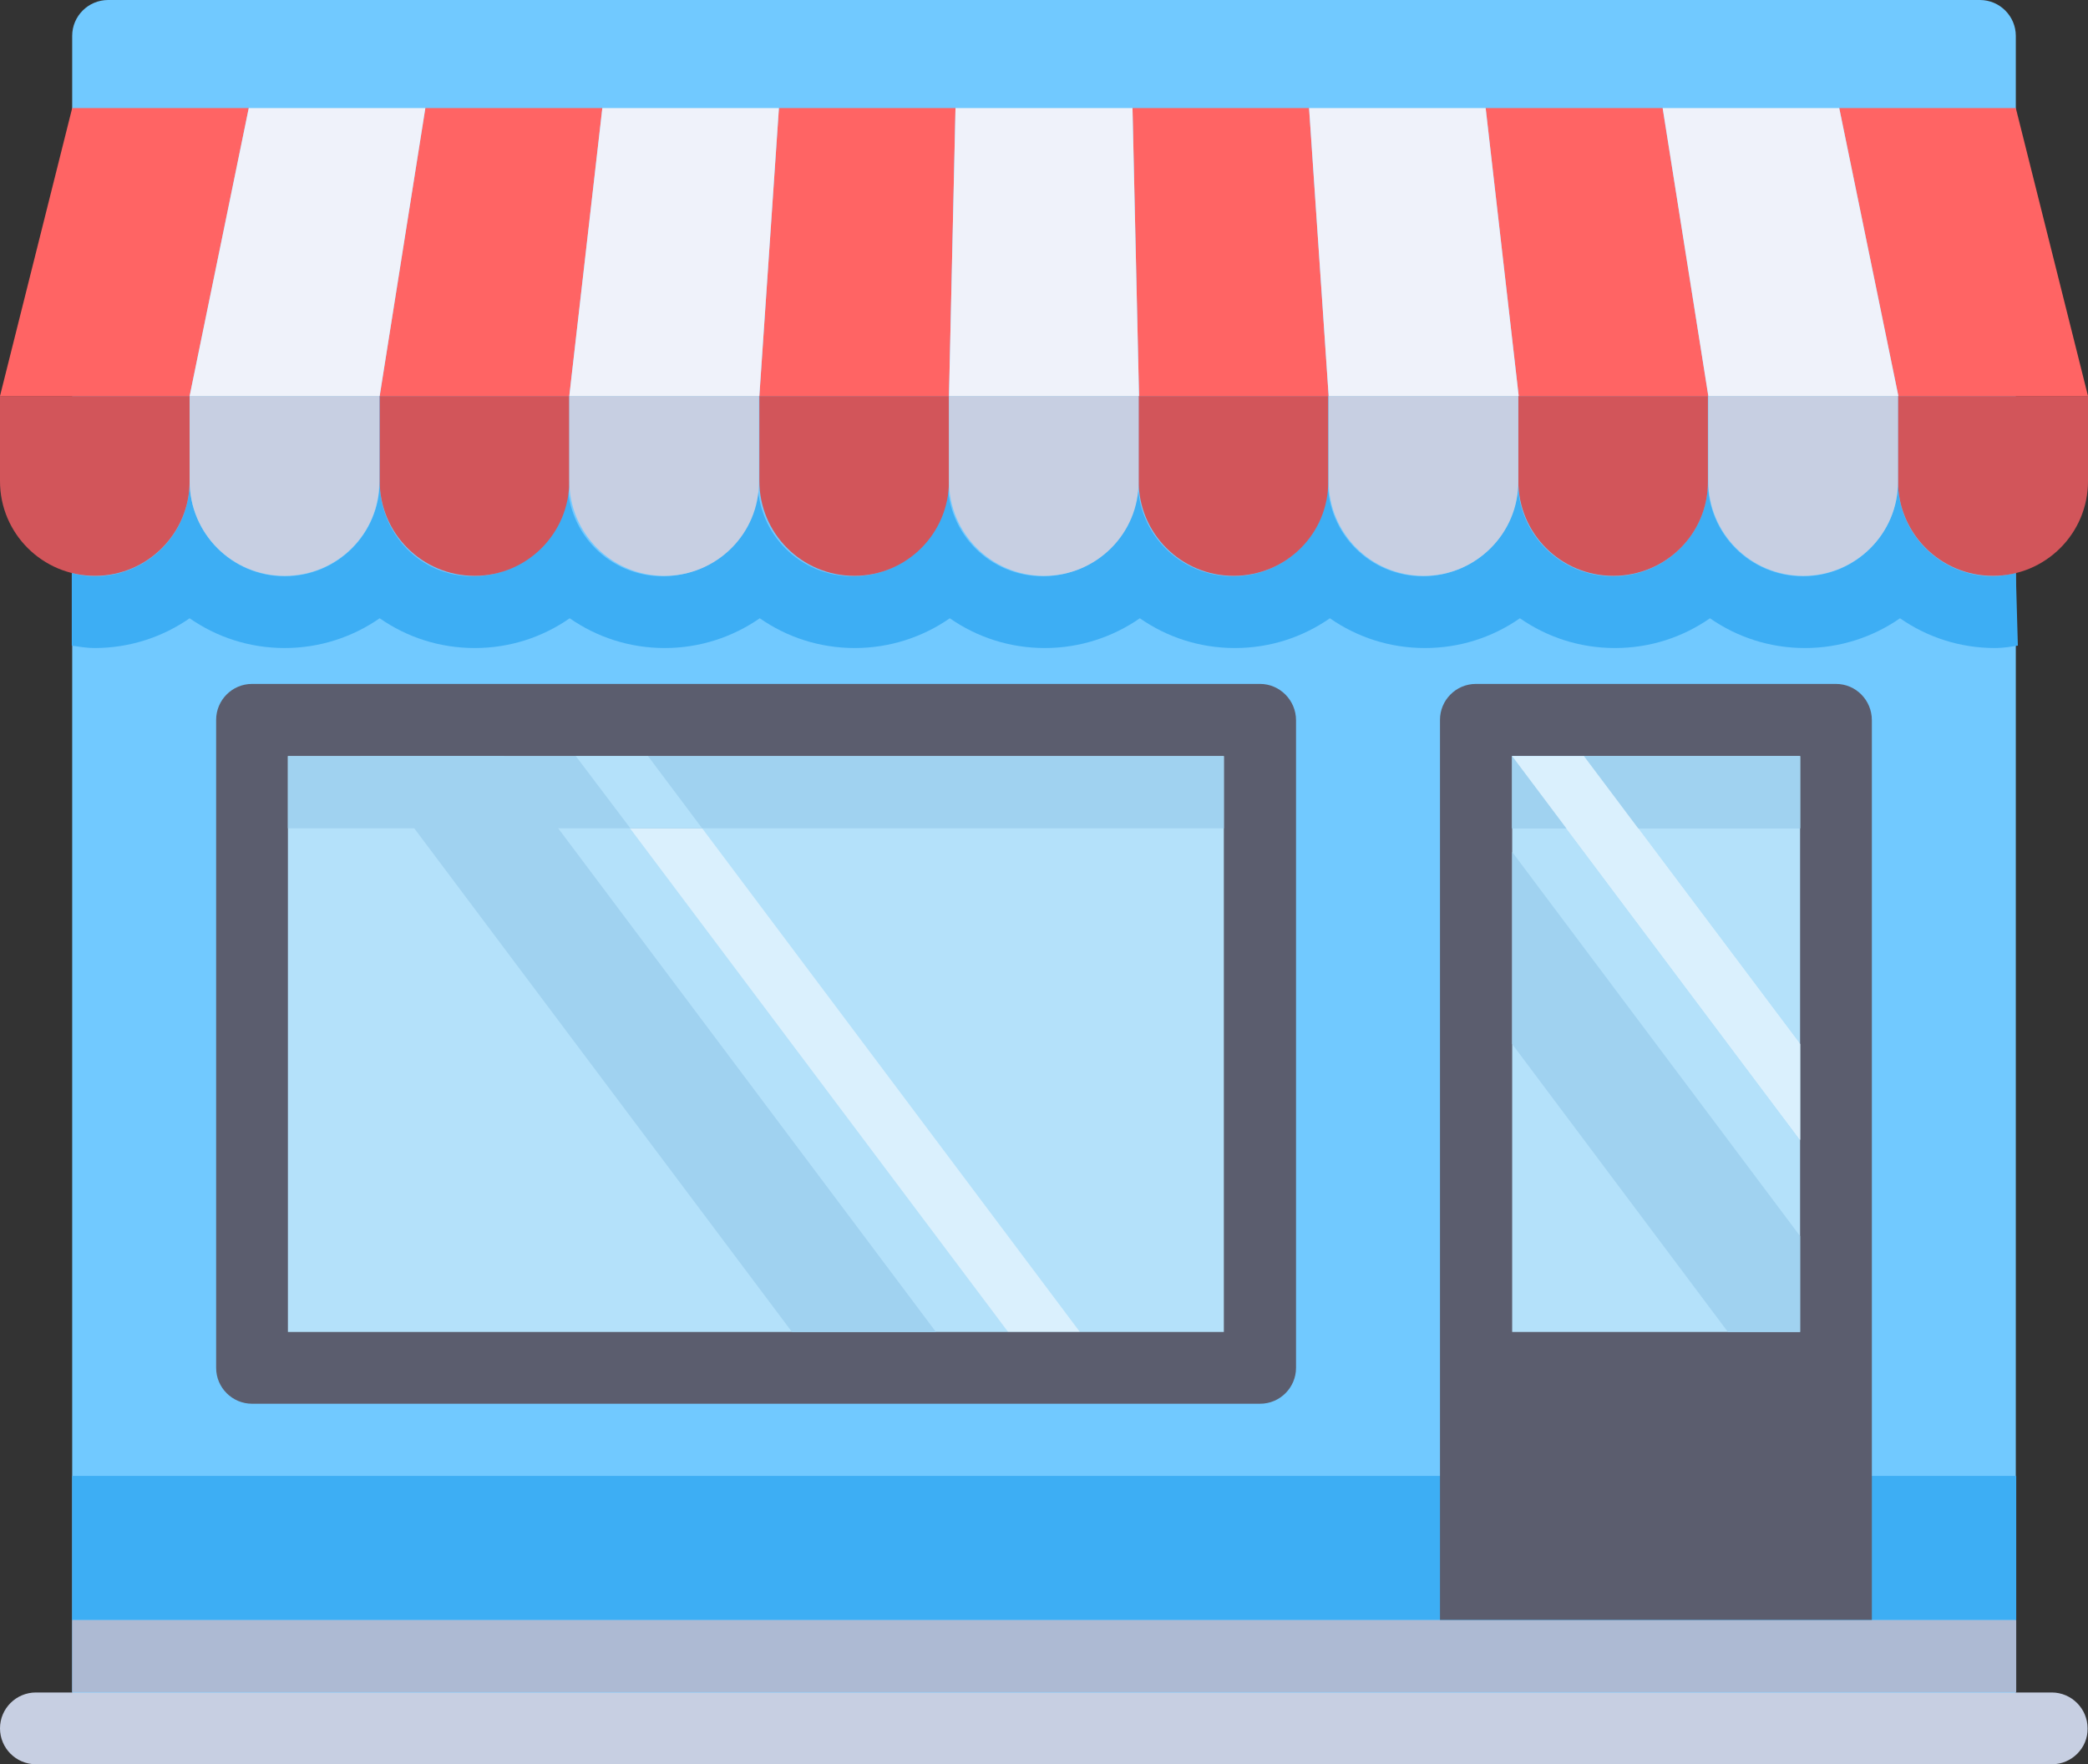
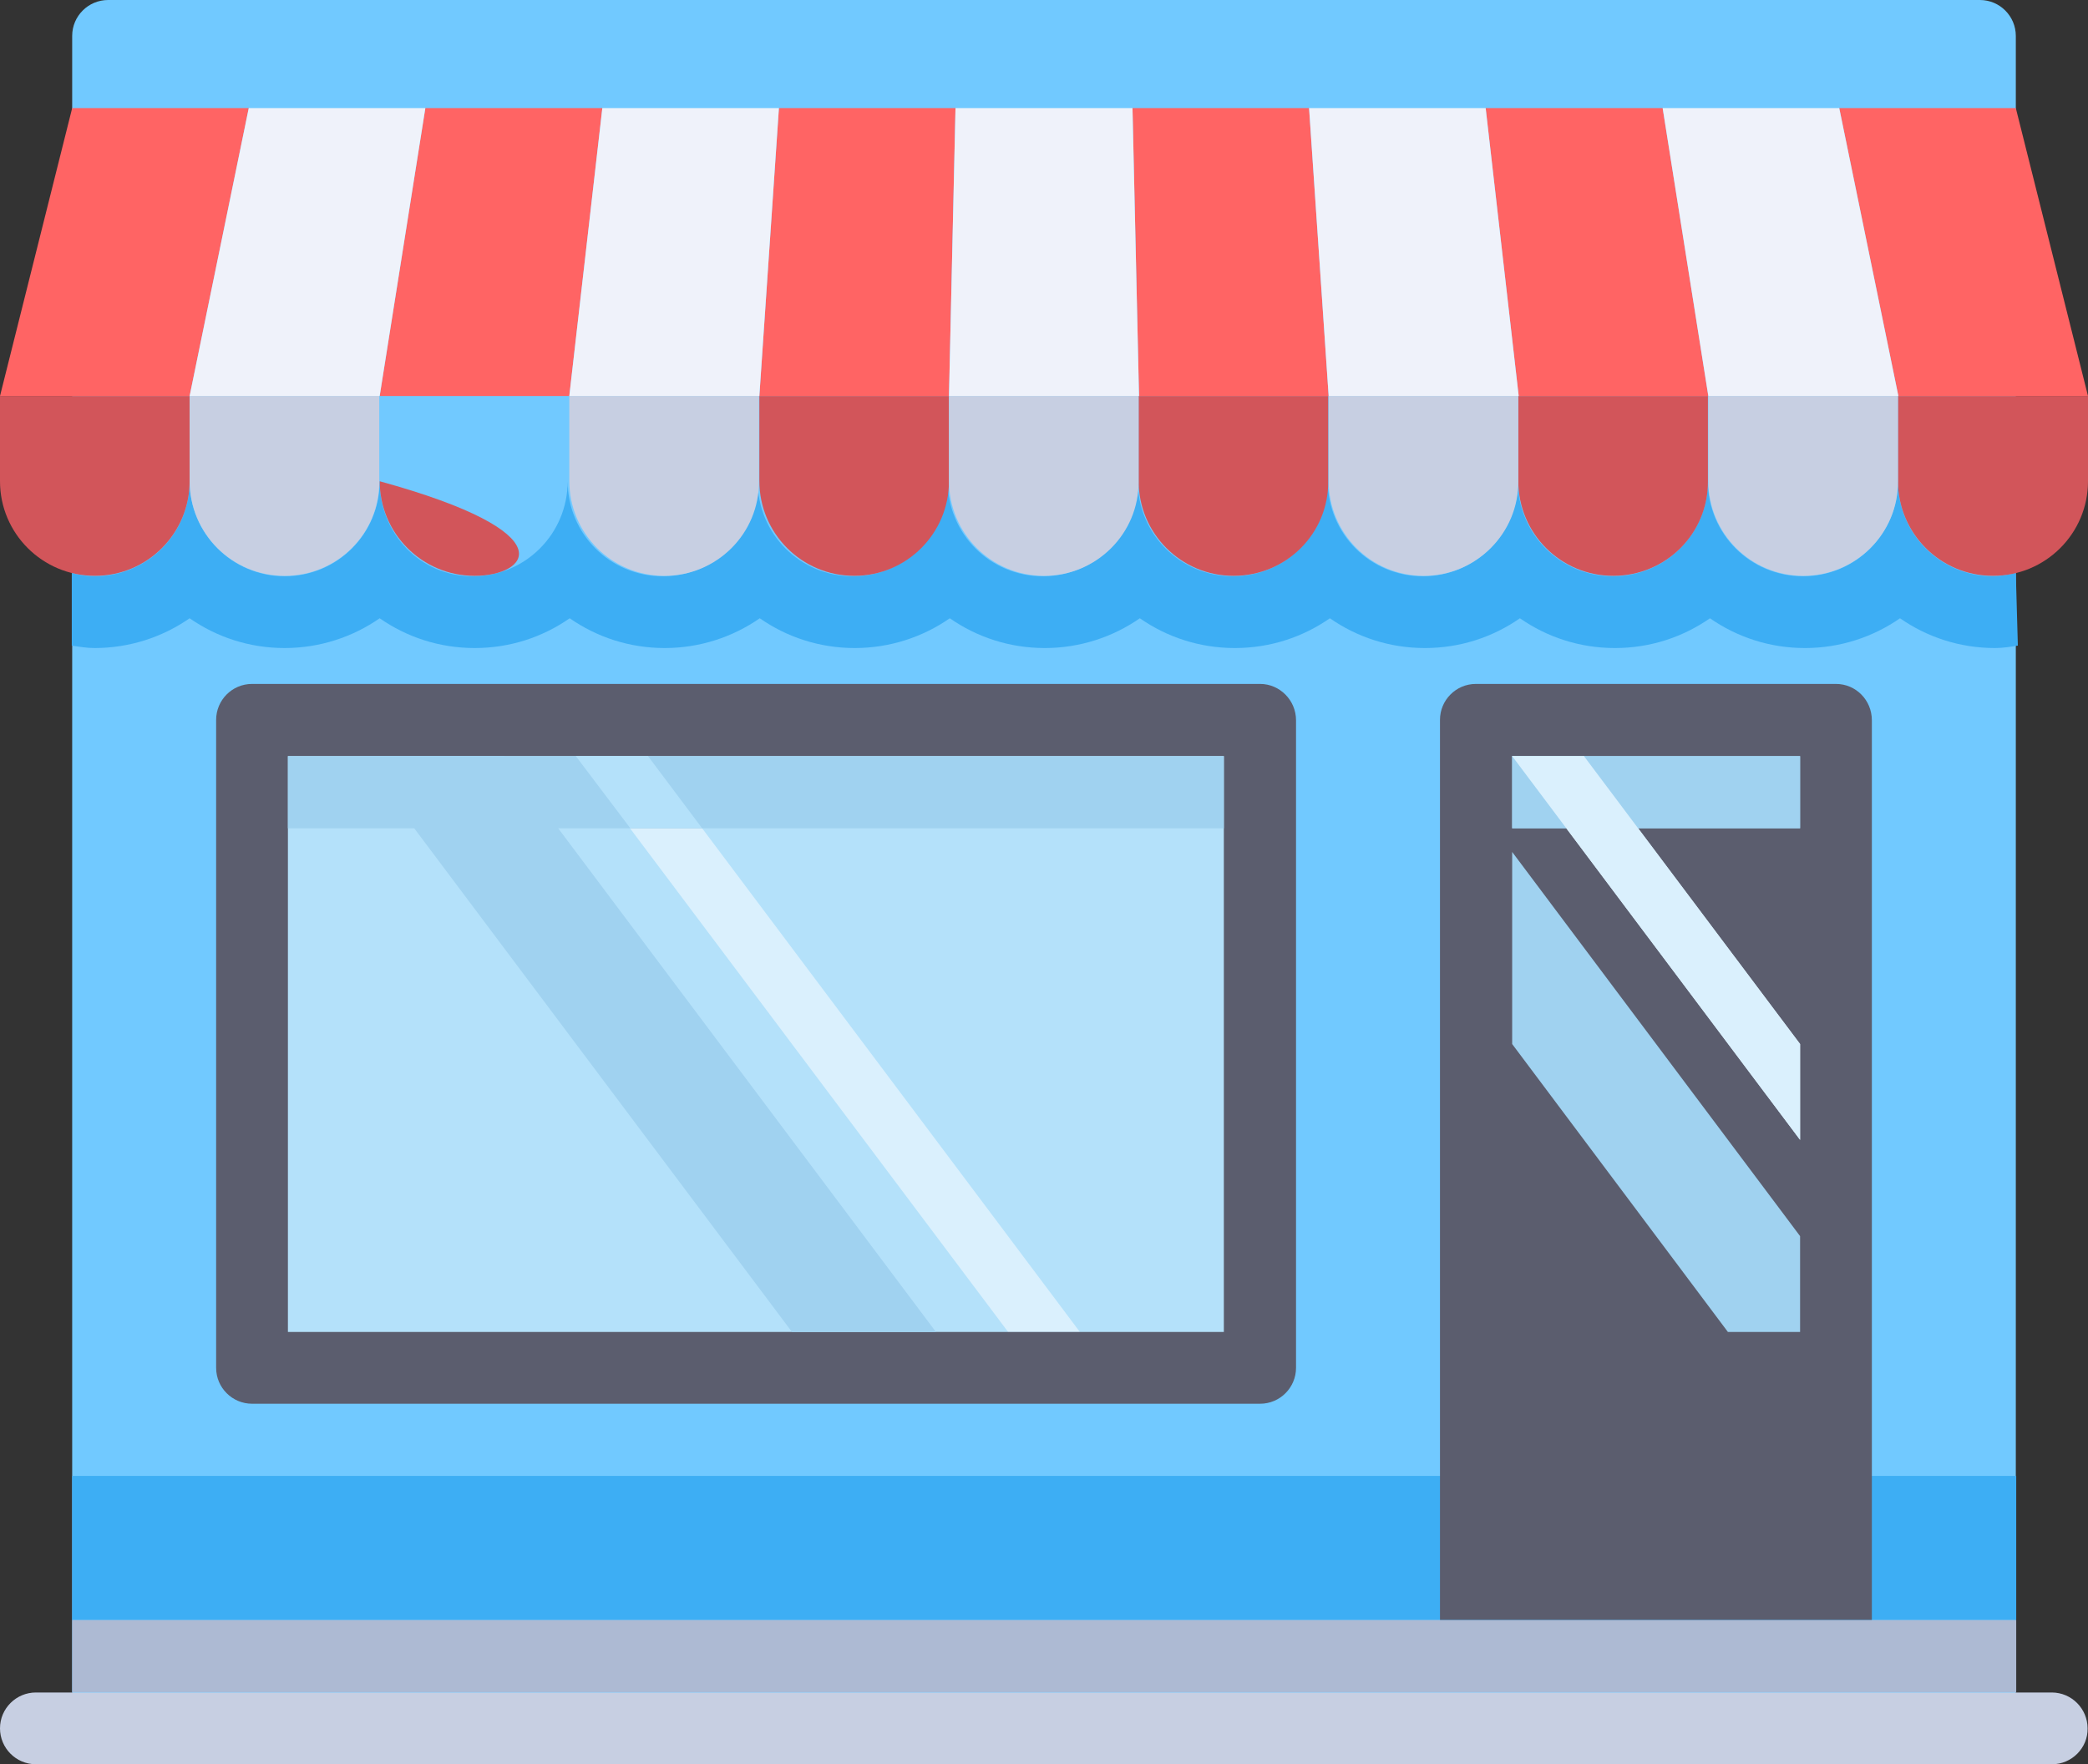
<svg xmlns="http://www.w3.org/2000/svg" version="1.1" id="Layer_1" x="0px" y="0px" viewBox="0 0 512 432.6" style="enable-background:new 0 0 512 432.6;" xml:space="preserve">
  <rect x="0" y="0" width="512" height="432.6" fill="#333333" stroke="none" />
  <style type="text/css">
	.st0{fill:#71C9FF;}
	.st1{fill:#3DAEF4;}
	.st2{fill:#B4E1FA;}
	.st3{fill:#DAF0FD;}
	.st4{fill:#D2555A;}
	.st5{fill:#C7CFE2;}
	.st6{fill:#FF6464;}
	.st7{fill:#EFF2FA;}
	.st8{opacity:0.97;}
	.st9{fill:#AFB9D2;}
	.st10{fill:#5B5D6E;}
	.st11{fill:#A0D2F0;}
</style>
  <path class="st0" d="M494.3,423.7H17.7V8.8c0-4.9,4-8.8,8.8-8.8h459c4.9,0,8.8,4,8.8,8.8V423.7z" />
  <path class="st1" d="M494.3,140.5c-1.8,0.4-3.7,0.8-5.6,0.8c-12.9,0-23.3-10.4-23.3-23.3c0,12.9-10.4,23.3-23.3,23.3  s-23.3-10.4-23.3-23.3c0,12.9-10.4,23.3-23.3,23.3s-23.3-10.4-23.3-23.3c0,12.9-10.4,23.3-23.3,23.3s-23.3-10.4-23.3-23.3  c0,12.9-10.4,23.3-23.3,23.3S279,130.9,279,118c0,12.9-10.4,23.3-23.3,23.3s-23.3-10.4-23.3-23.3c0,12.9-10.4,23.3-23.3,23.3  s-23.3-10.4-23.3-23.3c0,12.9-10.4,23.3-23.3,23.3c-12.9,0-23.3-10.4-23.3-23.3c0,12.9-10.4,23.3-23.3,23.3S93.1,130.8,93.1,118  c0,12.9-10.4,23.3-23.3,23.3S46.5,130.8,46.5,118c0,12.9-10.4,23.3-23.3,23.3c-1.9,0-3.8-0.3-5.6-0.8v17.8c1.9,0.3,3.7,0.6,5.6,0.6  c8.6,0,16.7-2.7,23.3-7.3c6.6,4.6,14.6,7.3,23.3,7.3c8.6,0,16.7-2.7,23.3-7.3c6.6,4.6,14.6,7.3,23.3,7.3s16.7-2.7,23.3-7.3  c6.6,4.6,14.6,7.3,23.3,7.3c8.6,0,16.7-2.7,23.3-7.3c6.6,4.6,14.6,7.3,23.3,7.3c8.6,0,16.7-2.7,23.3-7.3c6.6,4.6,14.6,7.3,23.3,7.3  c8.6,0,16.7-2.7,23.3-7.3c6.6,4.6,14.6,7.3,23.3,7.3s16.7-2.7,23.3-7.3c6.6,4.6,14.6,7.3,23.3,7.3s16.7-2.7,23.3-7.3  c6.6,4.6,14.6,7.3,23.3,7.3s16.7-2.7,23.3-7.3c6.6,4.6,14.6,7.3,23.3,7.3c8.6,0,16.7-2.7,23.3-7.3c6.6,4.6,14.6,7.3,23.3,7.3  c1.9,0,3.8-0.3,5.6-0.6L494.3,140.5L494.3,140.5L494.3,140.5z" />
  <rect x="61.8" y="176.6" class="st2" width="247.2" height="158.9" />
  <polygon class="st3" points="264.8,326.6 247.2,326.6 141.2,185.4 158.9,185.4 " />
  <g>
    <path class="st4" d="M209.5,141.2L209.5,141.2c-12.9,0-23.3-10.4-23.3-23.3V97.1h46.5V118C232.7,130.8,222.3,141.2,209.5,141.2z" />
    <path class="st4" d="M302.5,141.2L302.5,141.2c-12.9,0-23.3-10.4-23.3-23.3V97.1h46.5V118C325.8,130.8,315.4,141.2,302.5,141.2z" />
-     <path class="st4" d="M116.4,141.2L116.4,141.2c-12.9,0-23.3-10.4-23.3-23.3V97.1h46.5V118C139.6,130.8,129.2,141.2,116.4,141.2z" />
+     <path class="st4" d="M116.4,141.2L116.4,141.2c-12.9,0-23.3-10.4-23.3-23.3V97.1V118C139.6,130.8,129.2,141.2,116.4,141.2z" />
    <path class="st4" d="M23.3,141.2L23.3,141.2C10.4,141.2,0,130.8,0,118V97.1h46.5V118C46.5,130.8,36.1,141.2,23.3,141.2z" />
    <path class="st4" d="M395.6,141.2L395.6,141.2c-12.9,0-23.3-10.4-23.3-23.3V97.1h46.5V118C418.9,130.8,408.5,141.2,395.6,141.2z" />
  </g>
  <g>
    <path class="st5" d="M162.9,141.2L162.9,141.2c-12.9,0-23.3-10.4-23.3-23.3V97.1h46.5V118C186.2,130.8,175.8,141.2,162.9,141.2z" />
    <path class="st5" d="M349.1,141.2L349.1,141.2c-12.9,0-23.3-10.4-23.3-23.3V97.1h46.5V118C372.4,130.8,361.9,141.2,349.1,141.2z" />
  </g>
  <path class="st4" d="M488.7,141.2L488.7,141.2c-12.9,0-23.3-10.4-23.3-23.3V97.1H512V118C512,130.8,501.6,141.2,488.7,141.2z" />
  <g>
    <path class="st5" d="M442.2,141.2L442.2,141.2c-12.9,0-23.3-10.4-23.3-23.3V97.1h46.5V118C465.5,130.8,455,141.2,442.2,141.2z" />
    <path class="st5" d="M69.8,141.2L69.8,141.2c-12.9,0-23.3-10.4-23.3-23.3V97.1H93V118C93.1,130.8,82.7,141.2,69.8,141.2z" />
    <path class="st5" d="M256,141.2L256,141.2c-12.9,0-23.3-10.4-23.3-23.3V97.1h46.5V118C279.3,130.8,268.9,141.2,256,141.2z" />
  </g>
  <g>
    <polygon class="st6" points="232.7,97.1 186.2,97.1 191,26.5 234.3,26.5  " />
    <polygon class="st6" points="325.8,97.1 279.3,97.1 277.7,26.5 321,26.5  " />
    <polygon class="st6" points="139.6,97.1 93.1,97.1 104.3,26.5 147.7,26.5  " />
    <polygon class="st6" points="46.5,97.1 0,97.1 17.7,26.5 61,26.5  " />
    <polygon class="st6" points="418.9,97.1 372.4,97.1 364.3,26.5 407.7,26.5  " />
  </g>
  <g>
    <polygon class="st7" points="186.2,97.1 139.6,97.1 147.7,26.5 191,26.5  " />
    <polygon class="st7" points="372.4,97.1 325.8,97.1 321,26.5 364.3,26.5  " />
  </g>
  <polygon class="st6" points="512,97.1 465.5,97.1 451,26.5 494.3,26.5 " />
  <g>
    <polygon class="st7" points="465.5,97.1 418.9,97.1 407.7,26.5 451,26.5  " />
    <polygon class="st7" points="93.1,97.1 46.5,97.1 61,26.5 104.3,26.5  " />
    <polygon class="st7" points="279.3,97.1 232.7,97.1 234.3,26.5 277.7,26.5  " />
  </g>
  <path class="st5" d="M503.2,432.6H8.8c-4.9,0-8.8-4-8.8-8.8l0,0c0-4.9,4-8.8,8.8-8.8h494.3c4.9,0,8.8,4,8.8,8.8l0,0  C512,428.6,508,432.6,503.2,432.6z" />
  <g class="st8">
    <rect x="17.7" y="397.2" class="st9" width="476.7" height="17.7" />
  </g>
  <rect x="17.7" y="361.9" class="st1" width="476.7" height="35.3" />
  <g>
    <path class="st10" d="M300.1,185.4v141.2H70.6V185.4H300.1 M309,167.7H61.8c-4.9,0-8.8,4-8.8,8.8v158.9c0,4.9,4,8.8,8.8,8.8H309   c4.9,0,8.8-4,8.8-8.8V176.6C317.8,171.7,313.8,167.7,309,167.7L309,167.7z" />
    <path class="st10" d="M450.2,167.7h-88.3c-4.9,0-8.8,4-8.8,8.8v220.7H459V176.6C459,171.7,455.1,167.7,450.2,167.7z" />
  </g>
-   <rect x="370.8" y="185.4" class="st2" width="70.6" height="141.2" />
  <rect x="70.6" y="185.4" class="st11" width="229.5" height="17.7" />
  <rect id="SVGCleanerId_0" x="370.8" y="185.4" class="st11" width="70.6" height="17.7" />
  <polygon class="st11" points="229.5,326.6 194.2,326.6 88.3,185.4 123.6,185.4 " />
  <polygon class="st2" points="172.1,203 158.9,185.4 141.2,185.4 154.5,203 " />
  <polygon class="st3" points="441.4,256 388.4,185.4 370.8,185.4 441.4,279.5 " />
  <polygon class="st2" points="401.7,203 388.4,185.4 370.8,185.4 384,203 " />
  <g>
    <rect id="SVGCleanerId_0_1_" x="370.8" y="185.4" class="st11" width="70.6" height="17.7" />
  </g>
  <polygon class="st3" points="441.4,256 388.4,185.4 370.8,185.4 441.4,279.5 " />
  <polygon class="st11" points="370.8,208.9 370.8,256 423.7,326.6 441.4,326.6 441.4,303.1 " />
</svg>